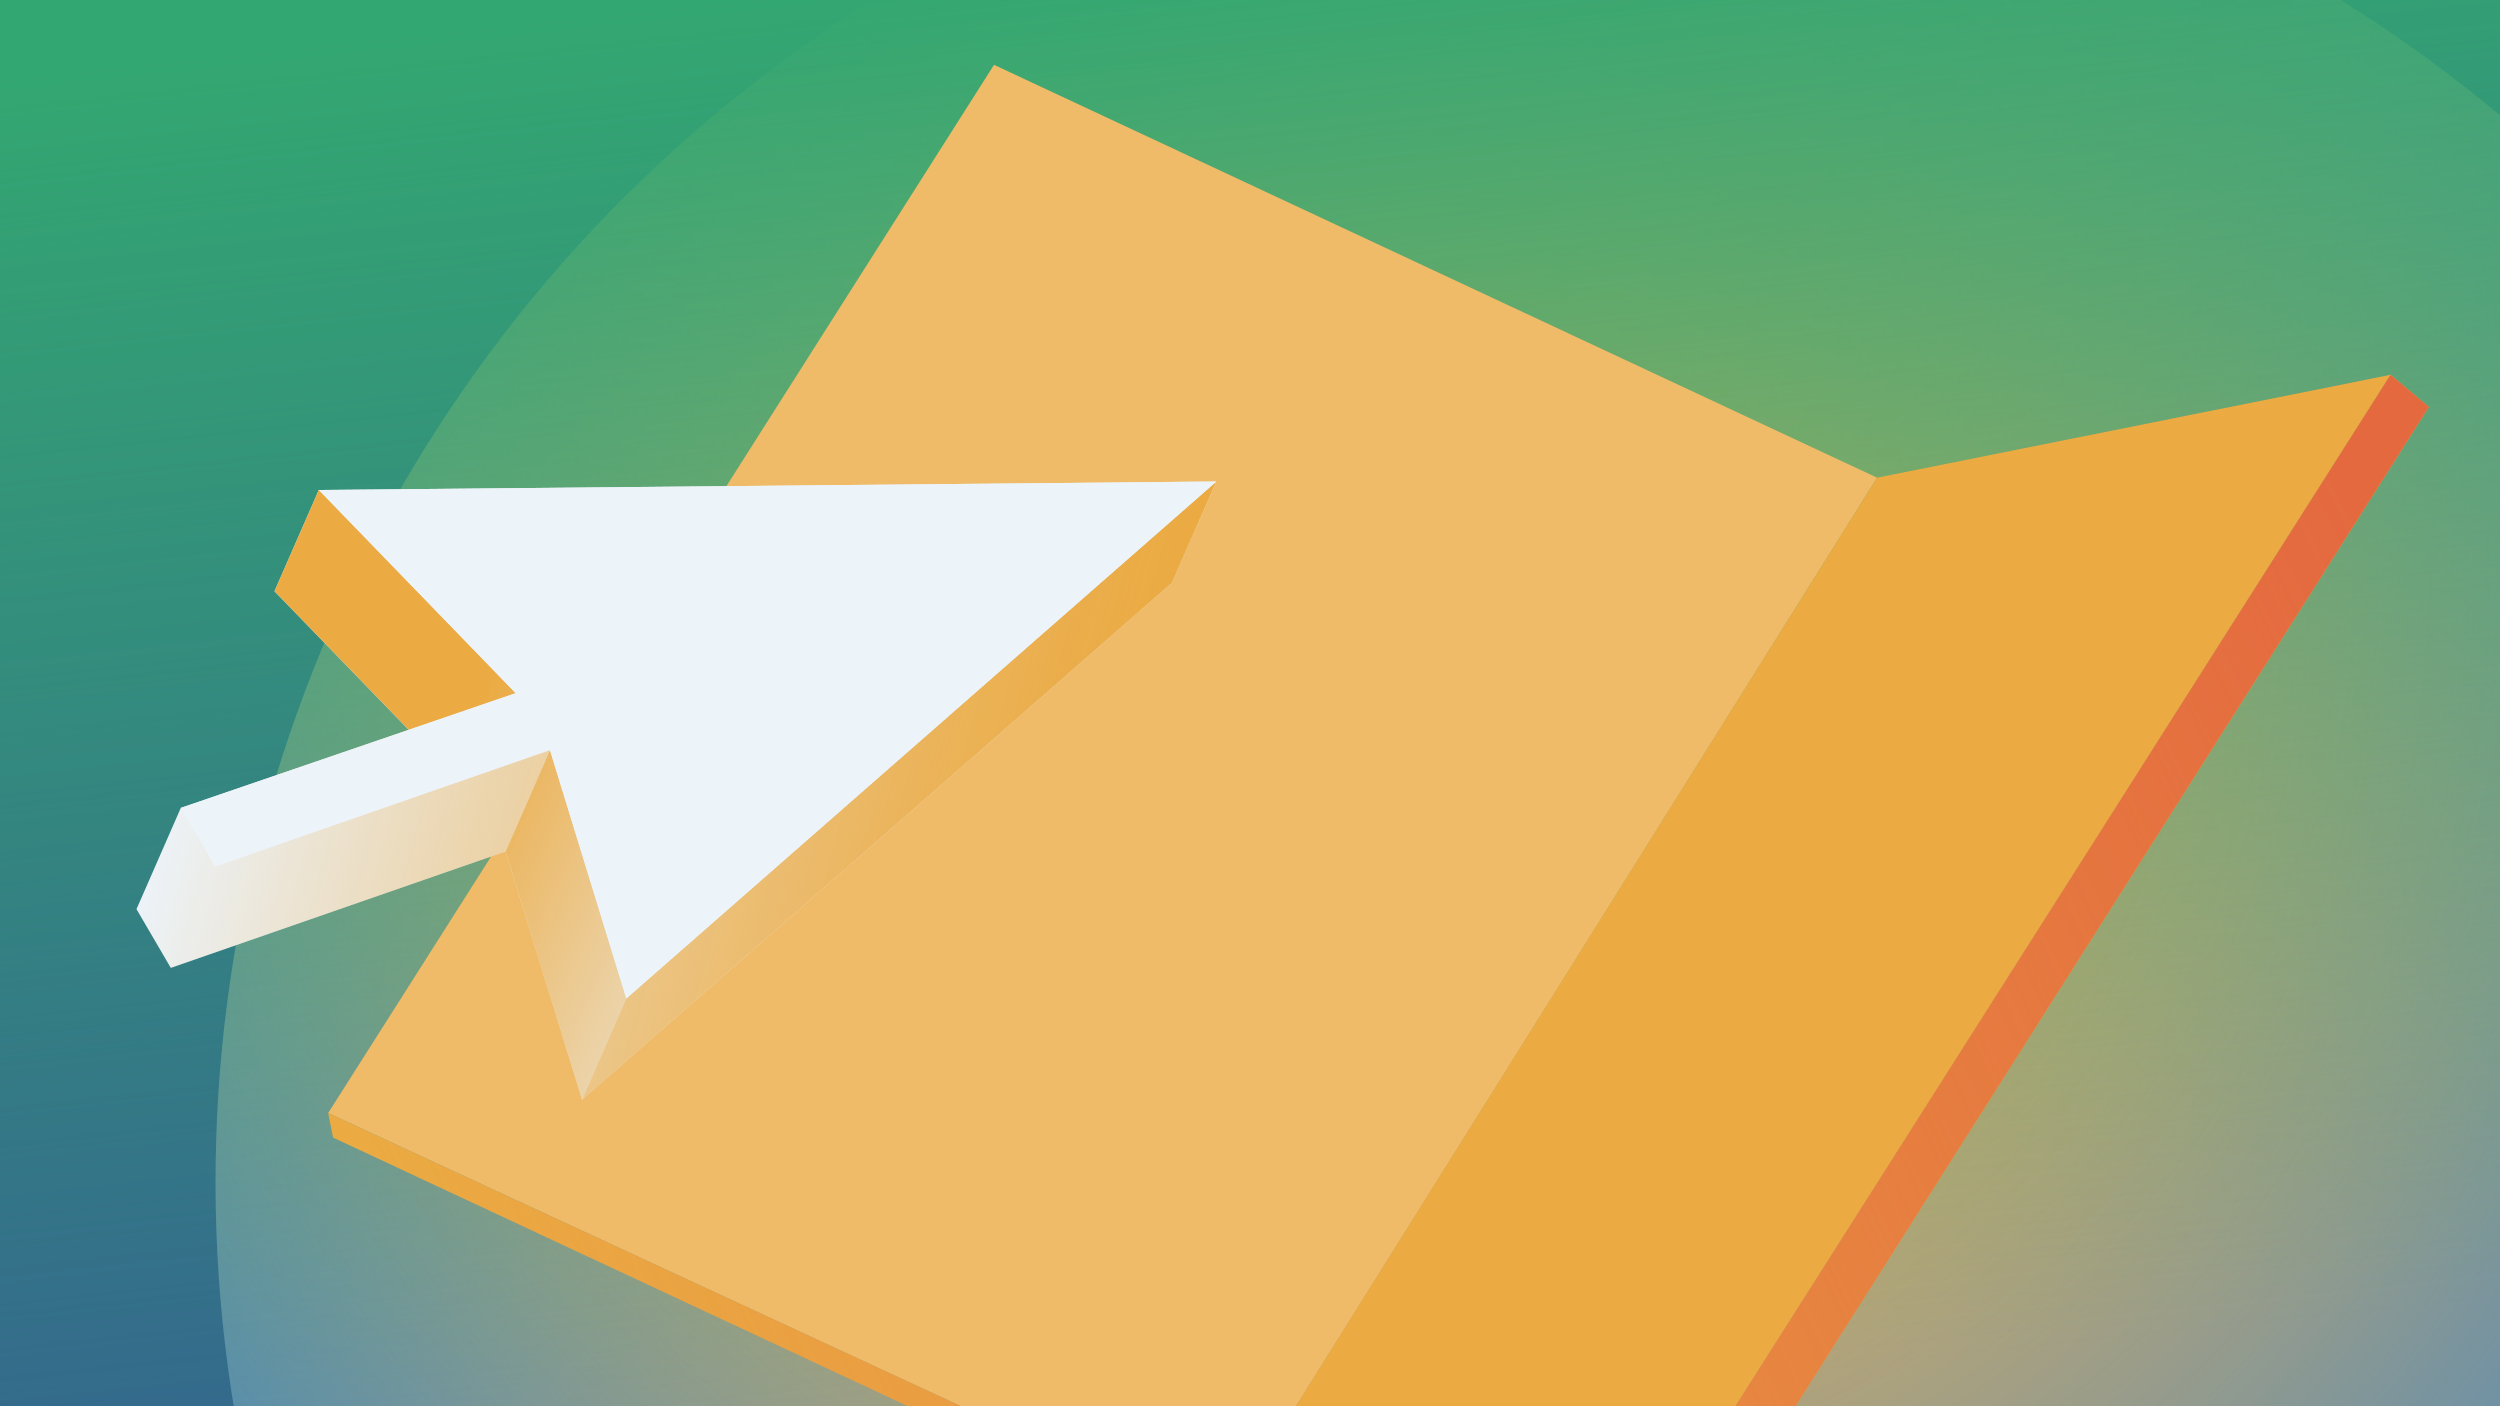
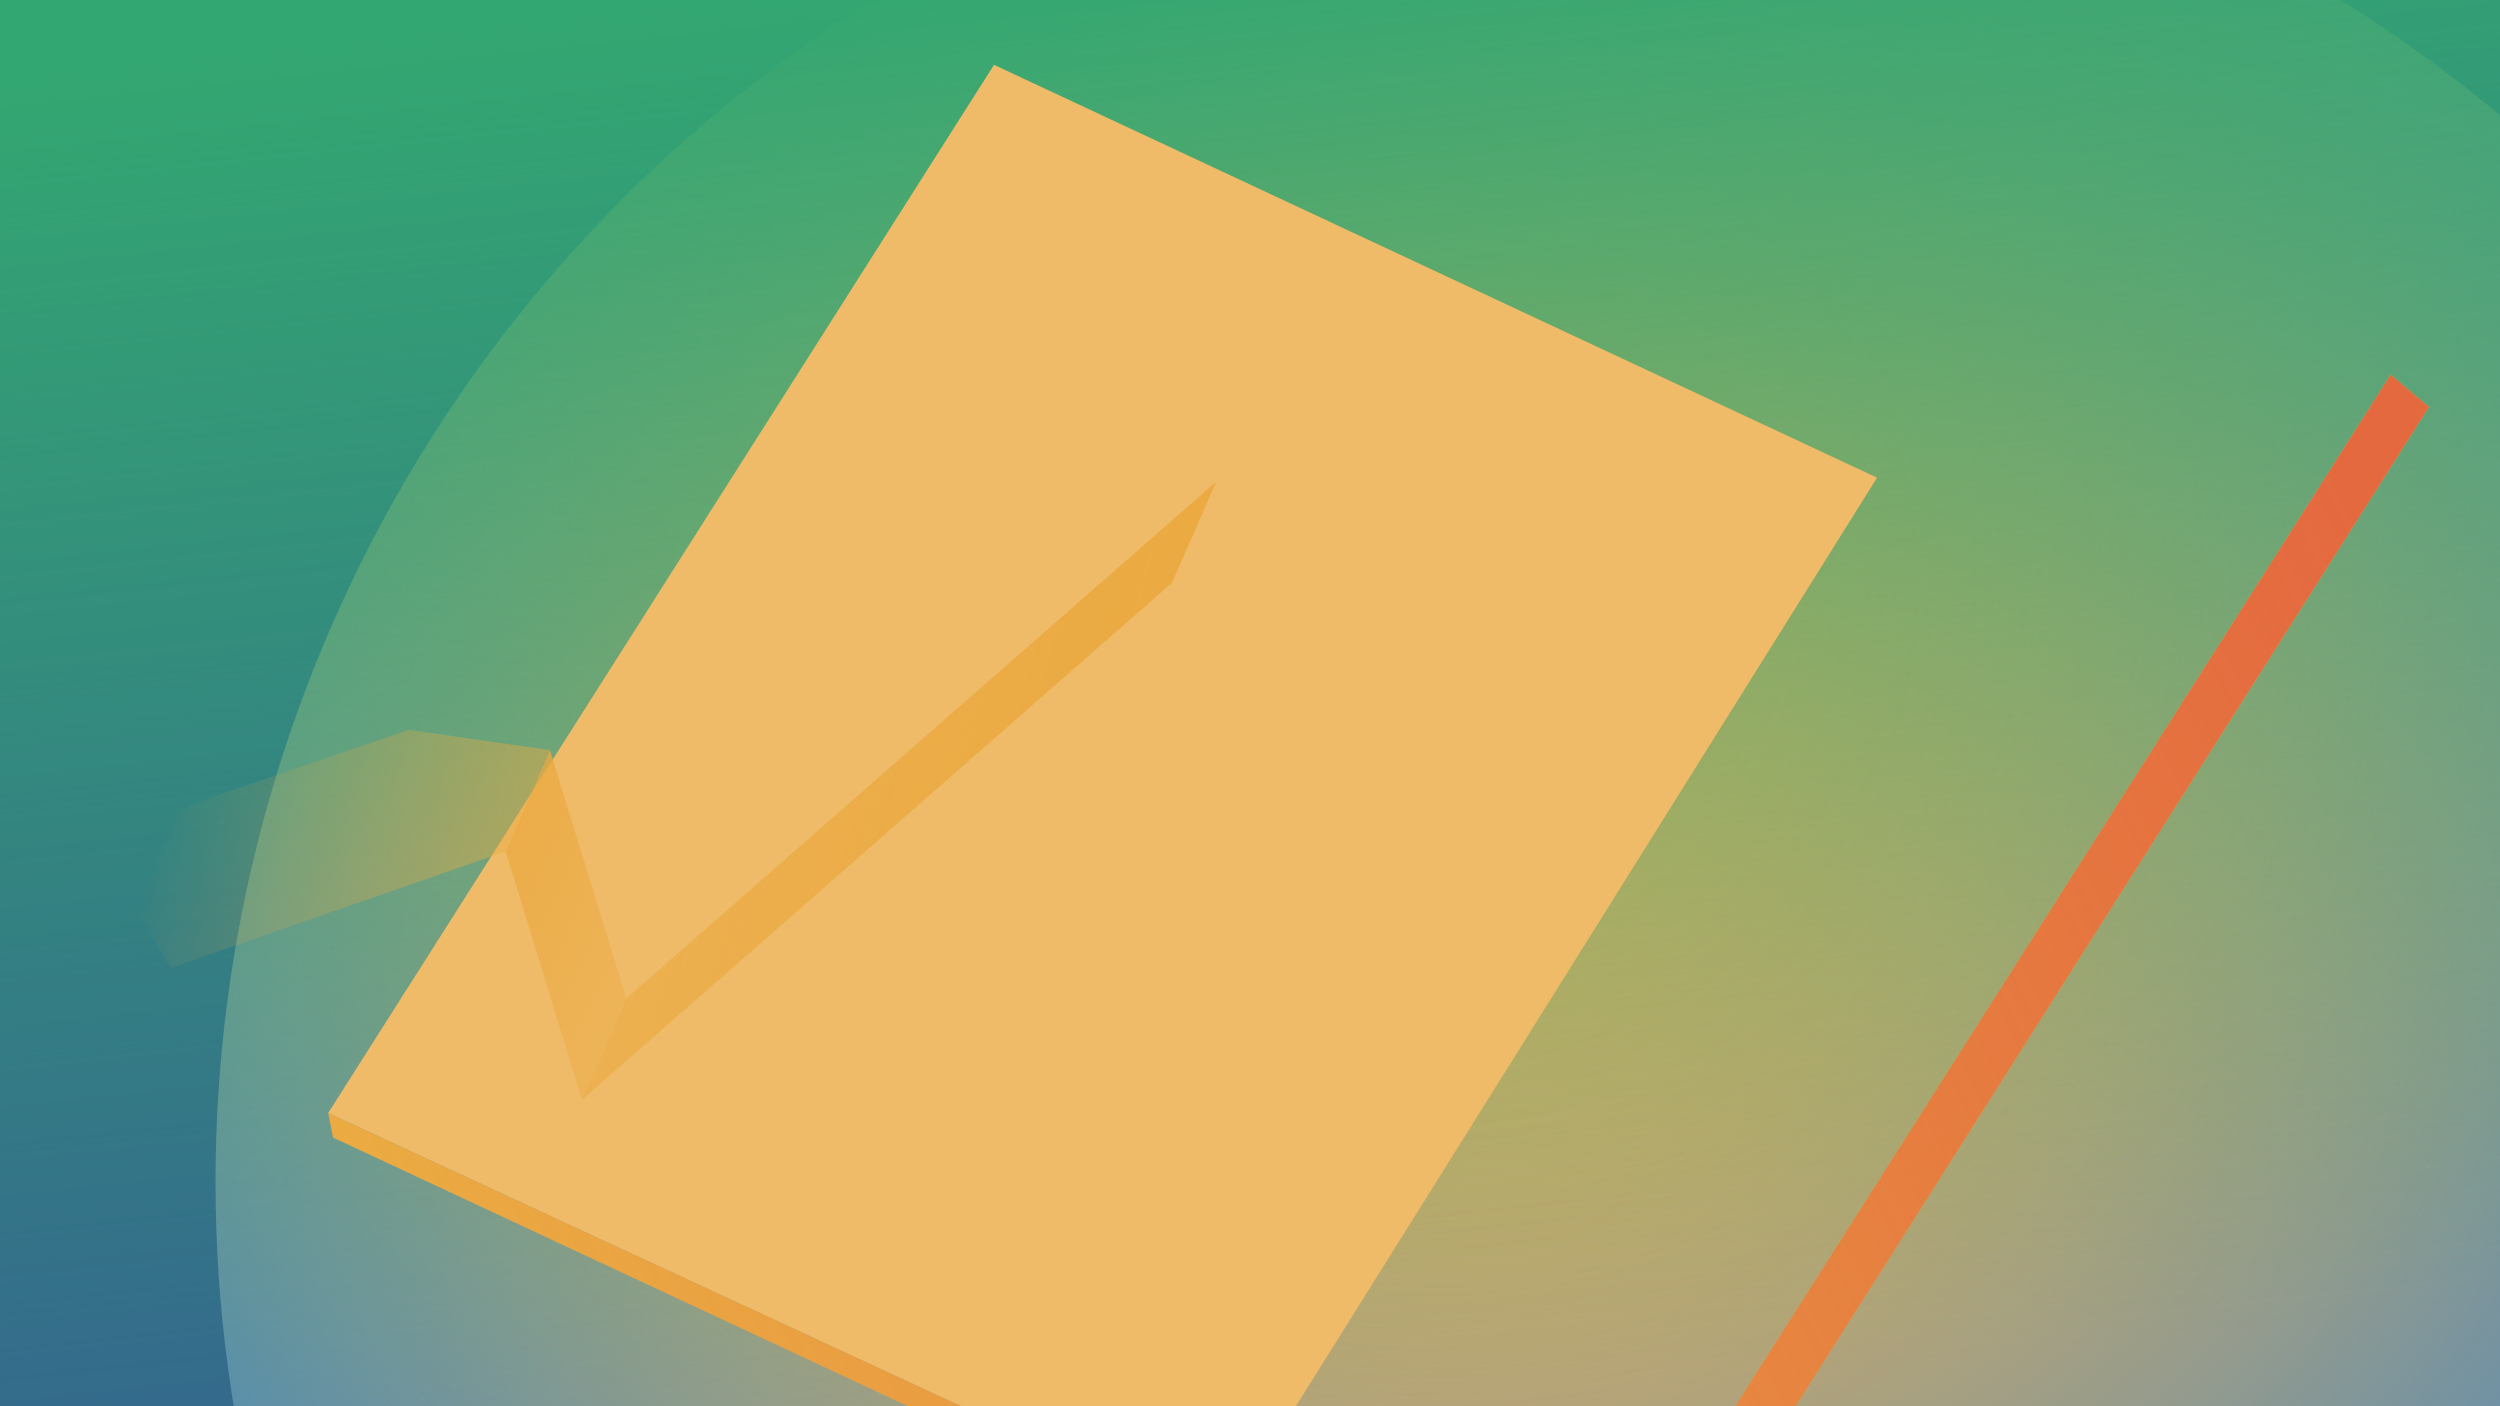
<svg xmlns="http://www.w3.org/2000/svg" xmlns:xlink="http://www.w3.org/1999/xlink" id="uuid-15da0ca7-2203-402f-a8ba-202c3ed665e5" data-name="Layer 25" viewBox="0 0 800 450">
  <rect x="0" y="0" width="800" height="450" fill="#333333" stroke="none" />
  <defs>
    <clipPath id="uuid-eb8f5f25-51e9-4661-89e2-b230916e614c">
      <rect x="-0" width="800" height="450" fill="none" />
    </clipPath>
    <clipPath id="uuid-57ff100a-2dc6-4ef8-a428-0d802f4a0715">
      <rect x="-500" width="1800" height="450" fill="none" />
    </clipPath>
    <radialGradient id="uuid-2b01c253-c4d5-4939-a0a2-f7cafdebcbc8" cx="-83.77" cy="-702.258" fx="-83.77" fy="-702.258" r="516.467" gradientTransform="translate(-93.646 264.482) rotate(91.967)" gradientUnits="userSpaceOnUse">
      <stop offset="0" stop-color="#edb355" />
      <stop offset=".102" stop-color="#edb355" stop-opacity=".977" />
      <stop offset=".232" stop-color="#edb355" stop-opacity=".911" />
      <stop offset=".376" stop-color="#edb355" stop-opacity=".802" />
      <stop offset=".53" stop-color="#edb355" stop-opacity=".65" />
      <stop offset=".693" stop-color="#edb355" stop-opacity=".455" />
      <stop offset=".859" stop-color="#edb355" stop-opacity=".22" />
      <stop offset=".999" stop-color="#edb355" stop-opacity="0" />
    </radialGradient>
    <linearGradient id="uuid-c9c0ad8f-4fd7-4dfa-8402-61e1a5b0c14d" x1="-2126.653" y1="-96.008" x2="-2076.327" y2="375.57" gradientTransform="translate(-1702 360) rotate(-180)" gradientUnits="userSpaceOnUse">
      <stop offset="0" stop-color="#33a771" stop-opacity="0" />
      <stop offset="1" stop-color="#33a771" />
    </linearGradient>
    <linearGradient id="uuid-ff383a2c-a340-4a45-aa26-9e8e9844a48f" x1="187.99" y1="523.645" x2="764.256" y2="204.15" gradientTransform="translate(22.029 -47.998) rotate(3.734)" gradientUnits="userSpaceOnUse">
      <stop offset="0" stop-color="#e4693f" stop-opacity="0" />
      <stop offset="1" stop-color="#e4693f" />
    </linearGradient>
    <linearGradient id="uuid-6e4e1208-c37c-426f-8844-bd19db37a416" x1="204.503" y1="553.43" x2="780.769" y2="233.935" xlink:href="#uuid-ff383a2c-a340-4a45-aa26-9e8e9844a48f" />
    <linearGradient id="uuid-3a6ea74e-8f7b-4e99-9703-32e4a826fd9f" x1="361.722" y1="233.134" x2="70.687" y2="183.053" gradientTransform="translate(17.121 3.907) rotate(5.612)" gradientUnits="userSpaceOnUse">
      <stop offset="0" stop-color="#ebaa42" />
      <stop offset=".091" stop-color="#ebaa42" stop-opacity=".957" />
      <stop offset=".246" stop-color="#ebaa42" stop-opacity=".84" />
      <stop offset=".448" stop-color="#ebaa42" stop-opacity=".65" />
      <stop offset=".688" stop-color="#ebaa42" stop-opacity=".387" />
      <stop offset=".957" stop-color="#ebaa42" stop-opacity=".055" />
      <stop offset="1" stop-color="#ebaa42" stop-opacity="0" />
    </linearGradient>
    <linearGradient id="uuid-980d9662-b61e-4b51-97ca-608bcc17cd74" x1="350.39" y1="298.988" x2="59.355" y2="248.907" xlink:href="#uuid-3a6ea74e-8f7b-4e99-9703-32e4a826fd9f" />
    <linearGradient id="uuid-5dc80e78-26c9-46b7-a8ca-f90c1fa282fa" x1="140.006" y1="257.605" x2="280.798" y2="303.906" gradientTransform="translate(17.121 3.907) rotate(5.612)" gradientUnits="userSpaceOnUse">
      <stop offset="0" stop-color="#ebaa42" />
      <stop offset=".5" stop-color="#ebaa42" stop-opacity=".492" />
      <stop offset="1" stop-color="#ebaa42" stop-opacity="0" />
    </linearGradient>
    <linearGradient id="uuid-14d09d21-5fc6-4f90-9b6d-7c6929f31f13" x1="160.654" y1="194.819" x2="301.446" y2="241.12" xlink:href="#uuid-5dc80e78-26c9-46b7-a8ca-f90c1fa282fa" />
  </defs>
  <g clip-path="url(#uuid-eb8f5f25-51e9-4661-89e2-b230916e614c)">
    <g clip-path="url(#uuid-57ff100a-2dc6-4ef8-a428-0d802f4a0715)">
      <rect x="-500" y="0" width="1800" height="450" transform="translate(800 450) rotate(-180)" fill="#34648f" />
      <g>
        <ellipse cx="514.182" cy="378.278" rx="445.197" ry="445.193" transform="translate(-116.882 474.377) rotate(-45)" fill="#4586bf" />
        <ellipse cx="514.182" cy="378.278" rx="445.197" ry="445.193" transform="translate(-116.882 474.377) rotate(-45)" fill="url(#uuid-2b01c253-c4d5-4939-a0a2-f7cafdebcbc8)" />
      </g>
      <rect x="-500" y="0" width="1800" height="450" fill="url(#uuid-c9c0ad8f-4fd7-4dfa-8402-61e1a5b0c14d)" />
      <g>
        <polygon points="105.005 356.18 390.597 488.459 600.661 152.862 318.086 20.753 105.005 356.18" fill="#efbb68" />
-         <polygon points="551.899 455.364 390.597 488.459 600.661 152.862 764.98 119.938 551.899 455.364" fill="#ebaa42" />
        <polygon points="105.005 356.18 106.572 364.026 396.801 499.613 563.429 467.54 551.899 455.364 390.597 488.459 105.005 356.18" fill="#ebaa42" />
        <polygon points="551.899 455.364 764.98 119.938 777.237 130.231 563.429 467.54 551.899 455.364" fill="#ebaa42" />
        <polygon points="105.005 356.18 106.572 364.026 396.801 499.613 563.429 467.54 551.899 455.364 390.597 488.459 105.005 356.18" fill="url(#uuid-ff383a2c-a340-4a45-aa26-9e8e9844a48f)" />
        <polygon points="551.899 455.364 764.98 119.938 777.237 130.231 563.429 467.54 551.899 455.364" fill="url(#uuid-6e4e1208-c37c-426f-8844-bd19db37a416)" />
      </g>
      <g>
-         <polygon points="375.043 186.487 186.243 351.903 161.805 272.452 54.657 309.717 43.678 290.926 57.867 258.519 130.795 233.538 87.834 189.202 102.022 156.795 389.232 154.079 375.043 186.487" fill="#ecf3f9" />
        <polygon points="200.431 319.495 389.232 154.079 375.043 186.487 186.243 351.903 200.431 319.495" fill="url(#uuid-3a6ea74e-8f7b-4e99-9703-32e4a826fd9f)" />
        <polygon points="161.805 272.452 54.657 309.717 43.678 290.926 57.867 258.519 130.795 233.538 175.994 240.045 161.805 272.452" fill="url(#uuid-980d9662-b61e-4b51-97ca-608bcc17cd74)" />
        <polygon points="175.994 240.045 161.805 272.452 186.243 351.903 200.431 319.495 175.994 240.045" fill="url(#uuid-5dc80e78-26c9-46b7-a8ca-f90c1fa282fa)" />
-         <polygon points="165.025 221.812 102.022 156.795 87.834 189.202 130.795 233.538 165.025 221.812" fill="url(#uuid-14d09d21-5fc6-4f90-9b6d-7c6929f31f13)" />
-         <polygon points="389.232 154.079 200.431 319.495 175.994 240.045 68.846 277.31 57.867 258.519 165.025 221.812 102.022 156.795 389.232 154.079" fill="#ecf3f9" />
      </g>
    </g>
  </g>
</svg>